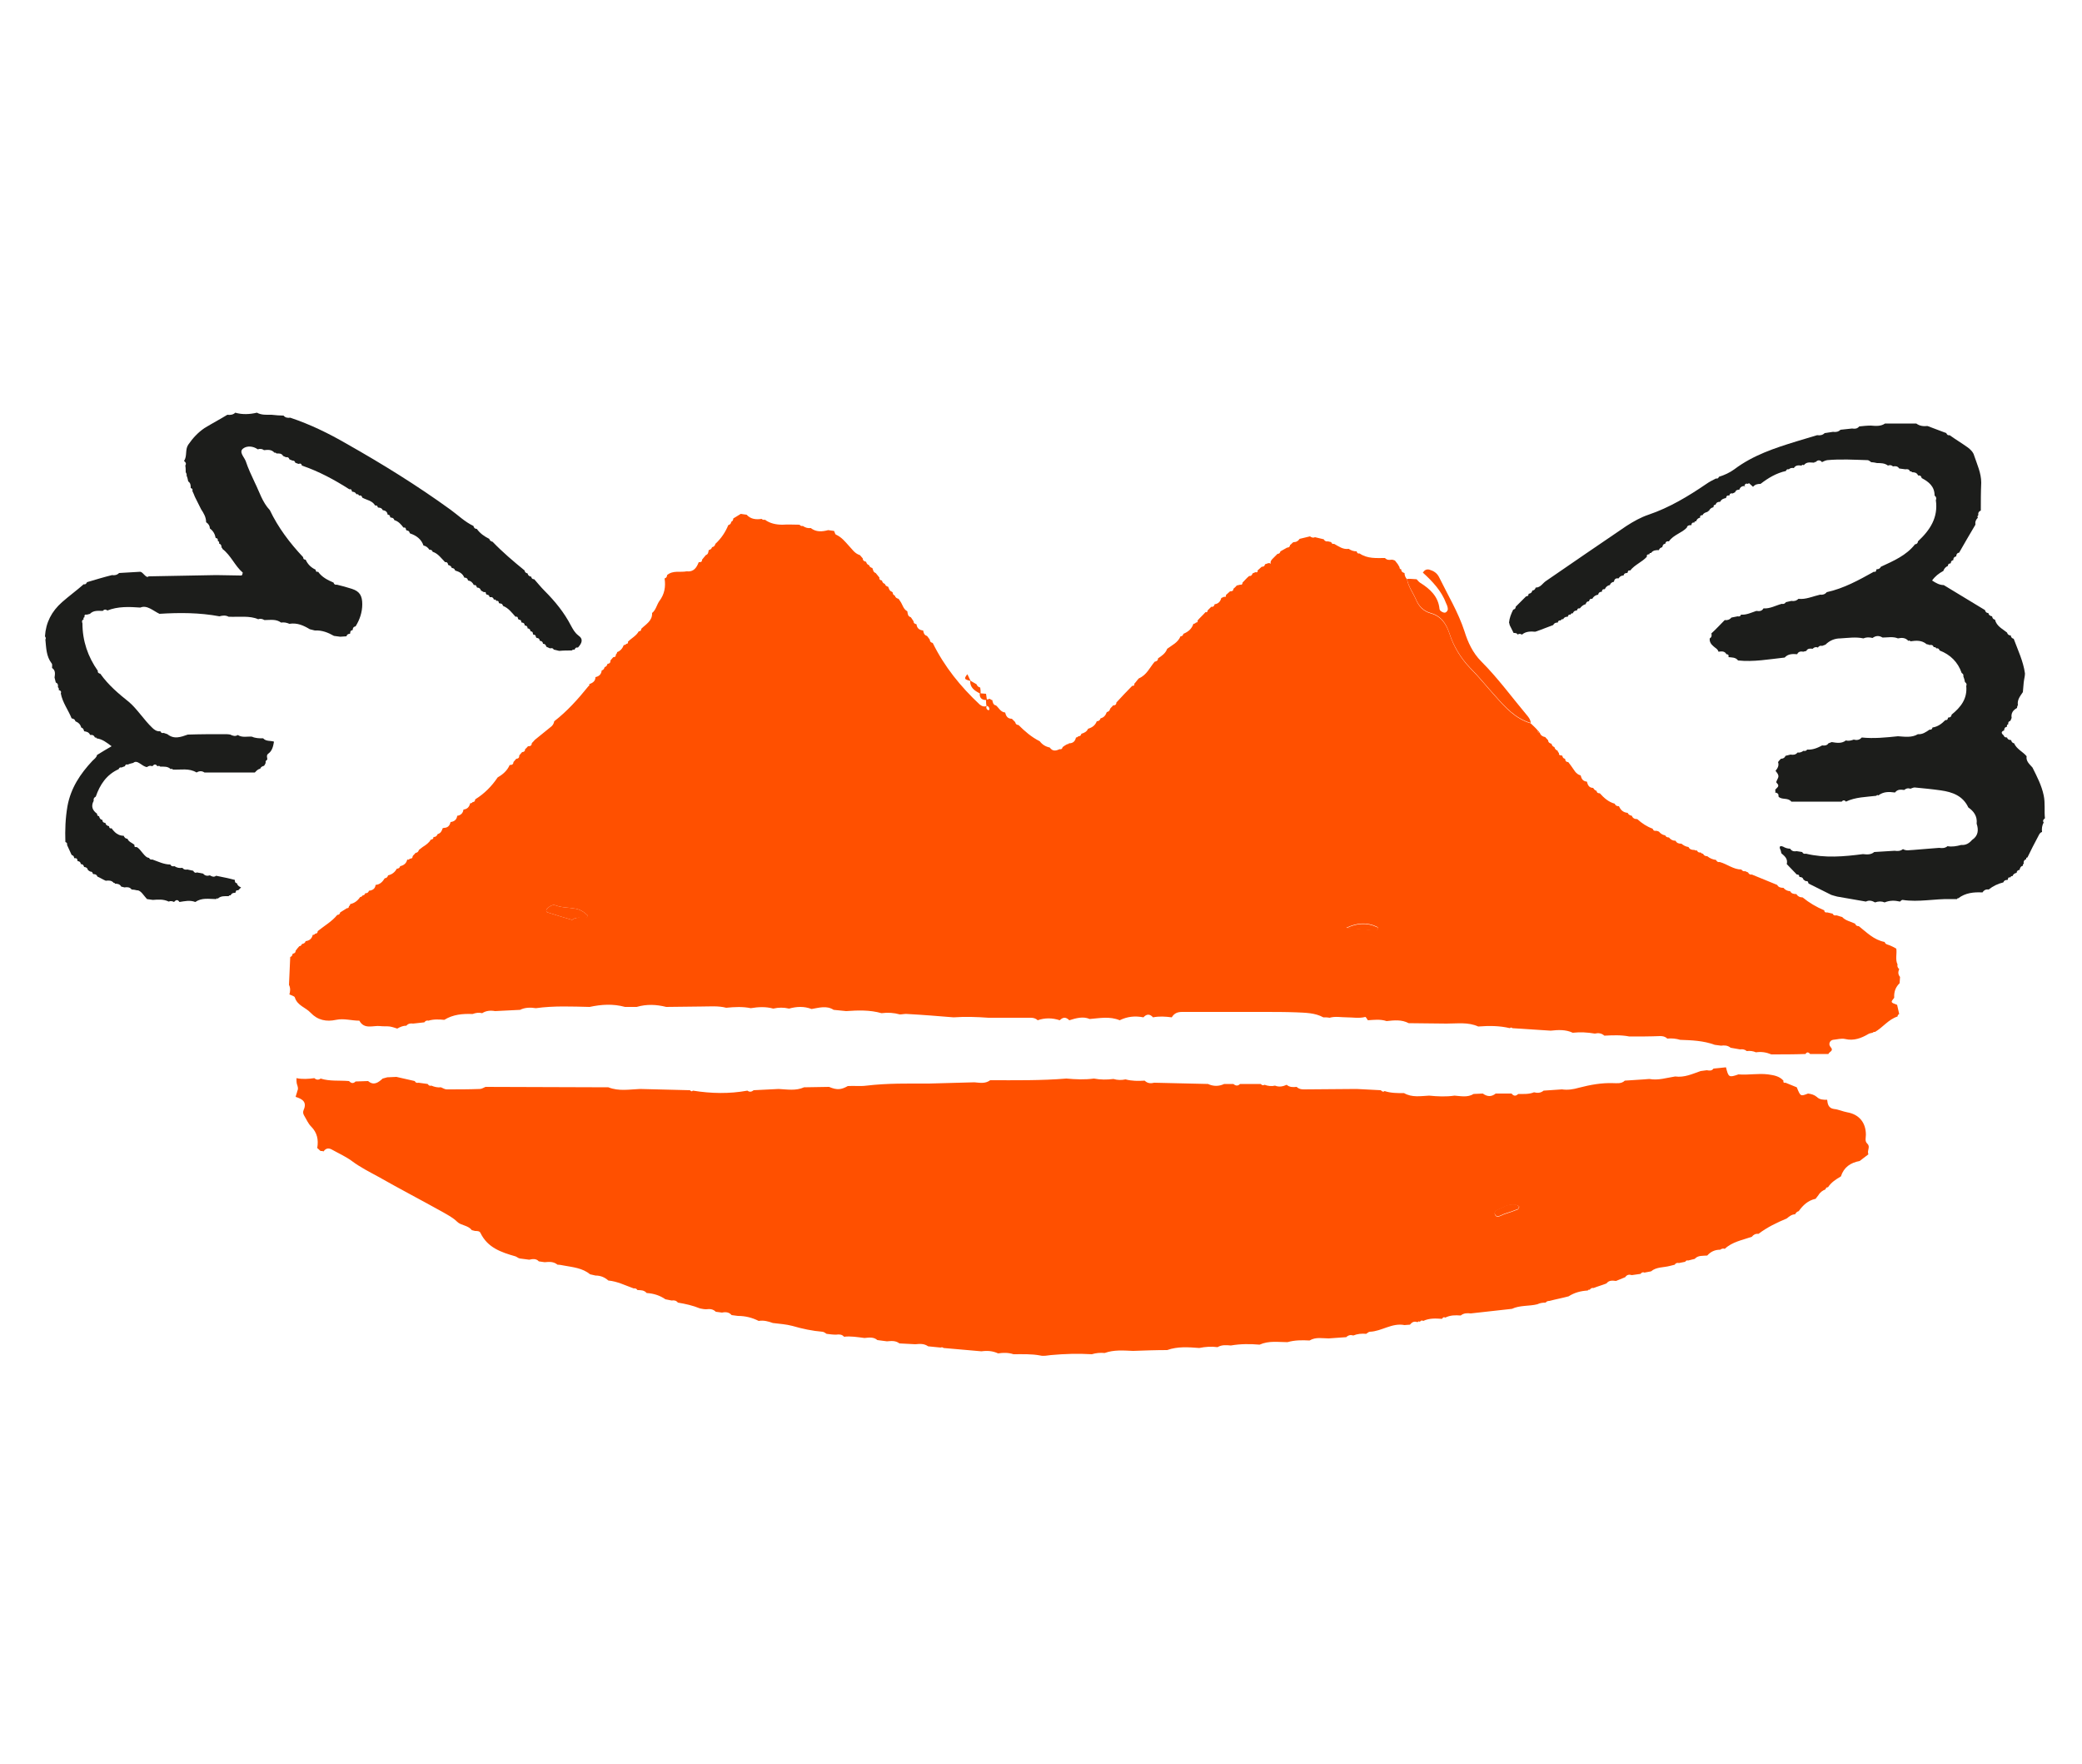
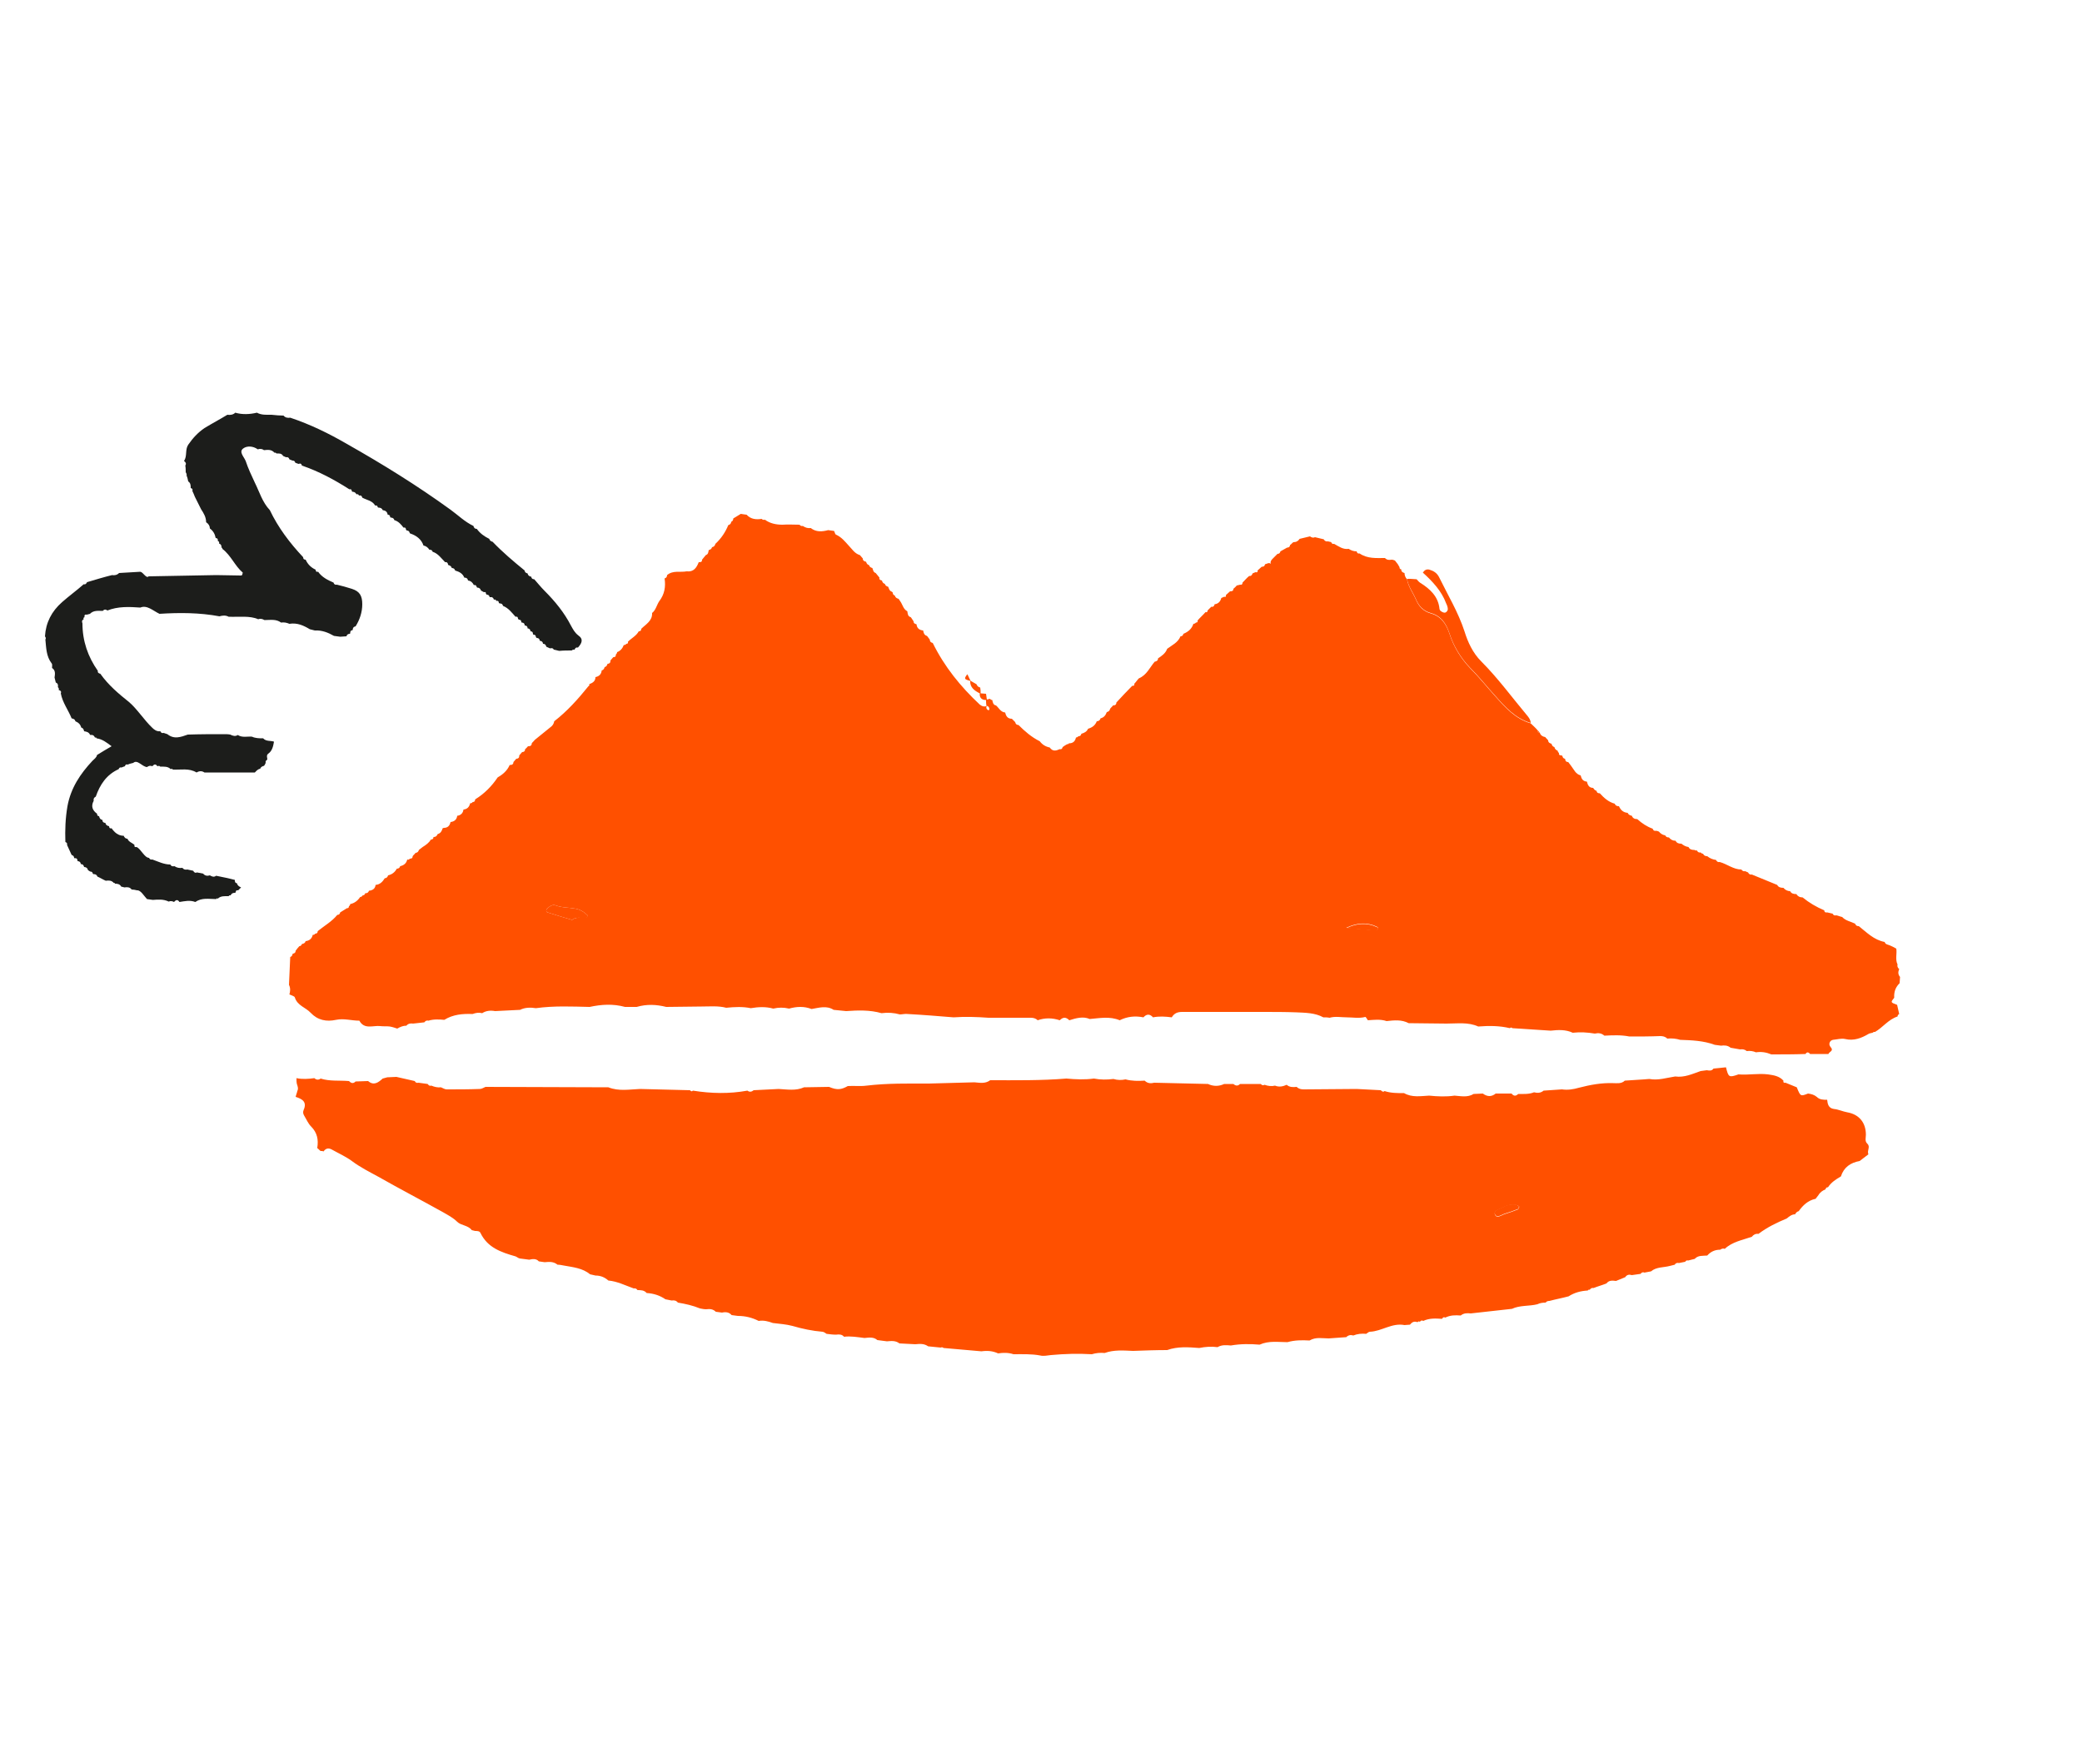
<svg xmlns="http://www.w3.org/2000/svg" version="1.1" id="图层_1" x="0px" y="0px" viewBox="0 0 500 423.5" style="enable-background:new 0 0 500 423.5;" xml:space="preserve">
  <style type="text/css">
	.st0{fill-rule:evenodd;clip-rule:evenodd;fill:#1C1D1B;}
	.st1{fill-rule:evenodd;clip-rule:evenodd;fill:#FF5000;}
</style>
-   <path class="st0" d="M408.9,123.7c-0.5,0-0.7,0.2-0.6,0.6c-0.5,0.1-0.8,0.4-1,0.9l-0.3,0l-0.1,0.3c-0.5-0.1-0.7,0.2-0.7,0.6l-0.1,0  c-0.5,0-0.9,0.1-1,0.6c-1.2,1.3-3.2,1.7-4.3,3.3c-0.5-0.1-0.8,0.1-0.9,0.6c-0.5,0-0.6,0.4-0.7,0.8c-0.4,0.1-0.7,0.3-0.8,0.7l0,0  c-0.7,0-1.4,0-1.9,0.7h-0.3l-0.1,0.3c-0.4,0-0.7,0.1-0.6,0.6c-1.2,1.3-2.9,1.9-4,3.3c-0.4-0.1-0.6,0.1-0.6,0.5l-0.2,0.1  c-0.5,0-0.7,0.2-0.8,0.6l0,0c-0.5,0-0.9,0.2-1.2,0.7c-0.6-0.1-1,0.1-1.1,0.8c-0.5,0.1-0.8,0.3-1,0.8c-0.6,0.1-1,0.5-1.2,1  c-0.5-0.1-0.7,0.2-0.7,0.6l0,0c-0.5,0-0.8,0.2-0.9,0.7c-0.6,0.1-1.1,0.4-1.4,1c-0.4-0.1-0.7,0.1-0.8,0.6l0,0c-0.5,0-0.7,0.3-0.8,0.7  c-0.6,0.1-1.1,0.6-1.4,1c-0.4-0.1-0.6,0.1-0.7,0.5l0,0c-0.5,0-0.8,0.2-1,0.7c-0.3-0.1-0.5,0.1-0.5,0.3c-0.4-0.1-0.6,0.1-0.7,0.5  l-0.1,0c-0.5,0-0.8,0.2-1,0.6c-0.3-0.1-0.5,0.1-0.6,0.3c-0.4-0.1-0.6,0.1-0.7,0.5l-0.1,0c-0.5,0-0.8,0.2-1,0.6  c-1.4,0.5-2.8,1.1-4.3,1.6c-1.1-0.1-2.3-0.1-3.2,0.7c-0.3-0.2-0.7-0.3-1,0c-0.2-0.4-0.6-0.4-1-0.4c-0.3-0.6-0.6-1.2-0.9-1.8  c-0.1-0.2-0.1-0.5-0.2-0.7c0.1-1.1,0.5-2.1,1-3.1c0.4-0.1,0.6-0.3,0.6-0.7c0.8-0.8,1.7-1.7,2.5-2.5c0.4,0,0.6-0.2,0.6-0.6  c0.5-0.1,0.8-0.3,0.9-0.8c0.4,0,0.7-0.3,0.8-0.7c1.2,0,1.7-1.1,2.5-1.6c6.4-4.4,12.8-8.8,19.3-13.2c1.7-1.1,3.5-2.1,5.3-2.7  c5-1.7,9.5-4.4,13.9-7.4c0.7-0.5,1.5-0.9,2.3-1.3c0.4,0.1,0.6-0.1,0.7-0.4c1.3-0.4,2.6-1,3.7-1.8c4.5-3.4,9.7-5.1,14.9-6.7  c1.7-0.5,3.3-1,5-1.5c0.7,0.1,1.3,0,1.8-0.5c0.7-0.1,1.4-0.2,2-0.3c0.7,0.1,1.3,0,1.8-0.5c0.9-0.1,1.8-0.2,2.8-0.3  c0.6,0.1,1.2,0.1,1.7-0.5c0.9-0.1,1.9-0.2,2.8-0.2c1.2,0.1,2.4,0.2,3.4-0.5c2.5,0,5,0,7.5,0c0.8,0.6,1.7,0.7,2.7,0.6  c1.5,0.6,3,1.1,4.5,1.7c0.2,0.4,0.4,0.6,0.8,0.5c1.4,1,2.9,1.9,4.3,2.9c0.7,0.5,1.4,1.2,1.6,2c0.7,2.1,1.7,4.2,1.7,6.5  c-0.1,2.2-0.1,4.5-0.1,6.7c-0.5,0.2-0.7,0.6-0.6,1.1c-0.2,0.2-0.3,0.4-0.1,0.6c-0.5,0.5-0.7,1-0.6,1.7c-1.3,2.2-2.6,4.4-3.9,6.7  c-0.5,0.1-0.7,0.4-0.7,0.9l0,0c-0.5,0.1-0.7,0.4-0.7,0.8l0,0.1c-0.4,0.1-0.6,0.3-0.6,0.7l-0.1,0.1c-0.4,0-0.6,0.2-0.6,0.6  c-0.5,0.2-0.9,0.6-1.1,1.2c-1.1,0.6-2,1.3-2.7,2.3c0.9,0.6,1.8,1.1,2.8,1.1c3.3,2,6.6,4,9.9,6c0.1,0.4,0.3,0.7,0.8,0.7  c0.1,0.5,0.4,0.7,0.9,0.8c0.1,0.4,0.2,0.7,0.7,0.8c0.4,1.6,1.8,2.2,2.9,3.1c0.1,0.4,0.4,0.7,0.9,0.7c0,0.4,0.3,0.7,0.7,0.8  c1,2.7,2.3,5.4,2.7,8.3c0,0.5-0.1,1-0.2,1.5c0,0.2-0.1,0.5-0.1,0.7c-0.1,0.8-0.1,1.5-0.2,2.3c-0.6,0.9-1.4,1.8-1.2,3.1  c-0.1,0.2-0.2,0.4-0.2,0.7c-0.9,0.5-1.5,1.2-1.3,2.4c-0.1,0.2-0.2,0.5-0.3,0.7c-0.4,0.1-0.6,0.4-0.5,0.8c-0.3,0.1-0.4,0.3-0.3,0.6  c-0.5,0.1-0.7,0.4-0.7,0.9l0,0c-0.8,0.3-0.7,0.7-0.1,1.2c0.1,0.4,0.4,0.5,0.8,0.5c0.1,0.4,0.4,0.6,0.9,0.6l0.1,0.1  c0.1,0.4,0.3,0.6,0.7,0.7c0.6,1.4,2.1,2,3,3.1c-0.2,1.2,0.7,1.9,1.4,2.7c1.1,2.2,2.2,4.3,2.7,6.7c0.4,1.9,0.1,3.7,0.3,5.5  c-0.4,0.3-0.6,0.6-0.3,1c-0.4,0.7-0.5,1.5-0.4,2.3c-0.5,0.1-0.7,0.6-0.9,1c-0.9,1.7-1.8,3.4-2.6,5.1l-0.3,0.1l0,0.3  c-0.5,0.2-0.7,0.6-0.6,1.1l-0.2,0.2l0,0.3c-0.5,0.1-0.7,0.5-0.8,1c-0.4,0-0.7,0.3-0.7,0.7c-0.5,0.1-0.8,0.3-1,0.8  c-0.3-0.1-0.4,0.1-0.5,0.3c-0.4-0.1-0.6,0.1-0.6,0.5l-0.1,0.1c-0.5,0-0.8,0.1-1,0.6c-1.3,0.3-2.5,0.9-3.5,1.7  c-0.6-0.1-1.1,0.1-1.5,0.7l-0.1,0c-2-0.1-4,0.1-5.7,1.4l-0.2,0l-0.1,0.2c-0.5,0-1,0-1.5,0c-3.9-0.1-7.7,0.8-11.6,0.2  c-0.2,0-0.4,0.2-0.6,0.4c-1.3-0.3-2.5-0.3-3.7,0.2c-0.7-0.3-1.5-0.3-2.3,0c-0.7-0.4-1.4-0.6-2.2-0.2c-2.3-0.4-4.6-0.8-6.9-1.2  c-0.5-0.1-1-0.3-1.4-0.4c-1.8-0.9-3.6-1.8-5.4-2.7l-0.1-0.1c-0.1-0.4-0.2-0.6-0.6-0.5c-0.2-0.1-0.4-0.2-0.6-0.4  c-0.1-0.4-0.4-0.6-0.9-0.6c0,0-0.1-0.1-0.1-0.1c0-0.4-0.2-0.5-0.6-0.5c-0.8-0.8-1.6-1.7-2.4-2.5c0.3-1.3-0.5-1.9-1.3-2.6  c-0.1-0.3-0.1-0.7-0.3-1c-0.3-0.8,0.2-0.8,0.7-0.6c0.5,0.3,1.1,0.5,1.7,0.5c0.4,0.6,0.9,0.7,1.6,0.6c0.4,0.1,0.9,0.1,1.3,0.2  c0.2,0.4,0.5,0.5,0.9,0.4c4.6,1.1,9.1,0.7,13.7,0.1c0.9,0.1,1.9,0.2,2.7-0.5c1.6-0.1,3.3-0.2,4.9-0.3c0.7,0.1,1.4,0.1,2-0.4  c0.8,0.5,1.7,0.2,2.5,0.2c2-0.2,4.1-0.3,6.2-0.5c0.7,0.1,1.4,0.1,2-0.4c1.1,0.2,2.2,0,3.3-0.3c1.1,0.1,1.9-0.4,2.6-1.2  c1.5-1,1.6-2.4,1.1-3.9c0.2-1.8-0.7-3-2-3.9l0,0c-1.3-2.8-3.8-3.7-6.6-4.1c-2.1-0.3-4.2-0.5-6.3-0.7c-0.3,0-0.7,0.2-1,0.3  c-0.6-0.2-1-0.1-1.5,0.3c-0.8-0.1-1.6-0.2-2.2,0.6l-0.1,0c-1.4-0.2-2.7-0.2-3.9,0.7l-0.3-0.1l-0.2,0.2c-2.5,0.3-5,0.3-7.3,1.4  c-0.3-0.4-0.7-0.4-1,0c-4,0-8,0-12.1,0l0,0c-0.8-1-2.1-0.4-3-1.1l-0.1-0.2c0.1-0.6-0.3-0.8-0.8-0.9c0.1-0.2,0.1-0.4,0-0.6  c0.2-0.3,0.5-0.5,0.7-0.8c0.3-0.6-0.6-0.9-0.4-1.2c0.2-0.6,0.7-1.1,0.4-1.7c-0.1-0.3-0.4-0.6-0.6-0.9c0.5-0.6,0.9-1.3,0.6-2.1  c0.2-0.3,0.5-0.6,0.7-0.8l0,0c0.5,0,0.9-0.2,1.1-0.7c0.4-0.1,0.8-0.2,1.2-0.3c0.6,0.1,1.2,0.1,1.7-0.5c0.5,0.1,1-0.1,1.4-0.4  c0.4,0.1,0.7,0,0.9-0.3c1.3,0.1,2.5-0.4,3.6-1c0.6,0.1,1.2,0,1.5-0.5c0.3-0.1,0.5-0.2,0.8-0.3c1.2,0.2,2.4,0.4,3.4-0.4  c0.7,0.2,1.3,0,1.9-0.2c0.7,0.2,1.4,0.1,1.9-0.5c2.9,0.3,5.8,0,8.7-0.3c1.6,0.1,3.3,0.4,4.8-0.5c1.1,0.1,1.9-0.5,2.8-1.1  c0.4,0.1,0.6-0.1,0.7-0.5c1.3-0.2,2.2-0.9,3.1-1.8c0.4,0.1,0.6-0.2,0.6-0.5l0.1-0.1c0.5,0,0.7-0.2,0.8-0.7c2.2-1.8,3.8-3.8,3.5-6.9  c0.2-0.4,0-0.7-0.3-0.9c-0.1-0.5-0.2-0.9-0.4-1.4c0.1-0.4-0.1-0.6-0.4-0.8c-0.9-2.6-2.7-4.4-5.3-5.4c-0.1-0.4-0.4-0.6-0.8-0.5  c-0.1-0.3-0.3-0.3-0.6-0.3c-0.2-0.5-0.5-0.6-1-0.5c-0.2-0.1-0.5-0.2-0.7-0.2c-1.2-1-2.5-0.9-3.9-0.7l-0.2-0.2l-0.3,0.1  c-0.7-0.8-1.6-0.8-2.5-0.6c-1.2-0.5-2.5-0.2-3.7-0.2c-0.8-0.5-1.6-0.5-2.4,0.1c-0.8-0.2-1.5-0.2-2.2,0.1c-1.8-0.4-3.7-0.1-5.5,0  c-1.4,0-2.6,0.5-3.6,1.5c-0.3,0.1-0.5,0.2-0.8,0.3c-0.4-0.1-0.8,0-1,0.4c-0.5-0.2-0.9-0.1-1.3,0.3c-0.6-0.1-1.2-0.1-1.5,0.5  c-0.2,0.1-0.5,0.1-0.7,0.2c-0.6-0.1-1.2-0.1-1.5,0.6h0c-1.1-0.1-2.2-0.1-3,0.8v0c-3.7,0.4-7.5,1.1-11.2,0.7l0,0  c-0.6-0.8-1.5-0.7-2.3-0.8c0.1-0.4,0-0.7-0.5-0.7c-0.4-0.8-1.2-0.7-1.9-0.6c-0.2-0.7-0.8-0.9-1.2-1.3c-0.6-0.5-1-1.1-0.9-1.9  c0.5-0.3,0.5-0.7,0.4-1.2c1.1-1,2.1-2.1,3.2-3.2c0.6,0.1,1.2-0.1,1.6-0.6c0.5-0.1,1-0.2,1.5-0.3c0.4,0.1,0.7,0,0.8-0.4  c1.3,0.1,2.5-0.5,3.7-0.9c0.7,0.1,1.3,0.1,1.7-0.6c1.6,0.1,2.9-0.7,4.4-1.1c0.4,0.1,0.7,0,1-0.4c0.4-0.1,0.9-0.2,1.3-0.3  c0.6,0.1,1.2,0,1.7-0.5c1.8,0.2,3.4-0.6,5.2-1c0.6,0.1,1.2-0.1,1.6-0.6c4.1-0.9,7.7-2.9,11.3-4.9c0.4,0.1,0.6-0.1,0.6-0.5l0.1-0.1  c0.5,0,0.8-0.2,1-0.6c3-1.4,6.1-2.7,8.2-5.4c0.4,0,0.7-0.3,0.7-0.7c2.9-2.7,4.9-5.7,4.3-9.9c0.2-0.4,0.1-0.8-0.3-1.1  c0-2.2-1.4-3.3-3.1-4.2c-0.1-0.4-0.3-0.7-0.8-0.6l-0.1-0.1c-0.3-0.6-0.8-0.7-1.4-0.7l-0.2-0.2l-0.3,0c-0.2-0.5-0.6-0.6-1.1-0.5  c-0.5-0.1-1-0.1-1.5-0.2c-0.4-0.6-0.9-0.6-1.5-0.5c-0.3-0.3-0.7-0.4-1.2-0.2c-0.8-0.6-1.7-0.6-2.6-0.6c-0.5-0.1-0.9-0.2-1.4-0.2  c-0.3-0.2-0.6-0.5-0.9-0.5c-3.2-0.1-6.5-0.3-9.7,0c-0.5,0.1-0.9,0.3-1.3,0.5l0.1,0c-0.5-0.6-1.1-0.6-1.6,0l-0.2-0.1l-0.1,0.2  c-0.9,0-1.8-0.3-2.5,0.6l-0.3-0.1l-0.3,0.2c-0.7-0.1-1.4-0.1-1.8,0.6c-0.5-0.1-0.9,0-1.2,0.3c-0.4-0.1-0.6,0.1-0.7,0.4  c-2.3,0.5-4.3,1.7-6.1,3.1c-0.7,0-1.3,0.1-1.8,0.7L420,116l-0.2,0.2c-0.6-0.2-0.8,0.1-0.9,0.6l0.2,0.1l-0.1-0.2  c-0.7,0-1.1,0.3-1.3,0.9l-0.1,0c-0.5,0-0.8,0.2-0.9,0.6c-0.2,0.1-0.4,0.2-0.6,0.3c-0.4-0.1-0.7,0-0.8,0.5c-0.5-0.1-0.7,0.1-0.8,0.6  c-0.6,0.1-1.1,0.3-1.4,0.9l0,0c-0.5,0-0.9,0.1-1.1,0.7c-0.4,0-0.5,0.2-0.5,0.6c-0.5,0.1-0.9,0.4-1.1,0.9l-0.2,0l-0.1,0.2  C409.5,123.1,409.1,123.2,408.9,123.7z" />
  <path class="st0" d="M54.9,148.1c-0.7-0.4-1.5-0.3-2.2-0.1c-4.8-0.9-9.6-0.9-14.4-0.6c-1.5-0.7-3-2.2-4.6-1.5  c-2.7-0.2-5.4-0.3-7.9,0.7c-0.4-0.3-0.8-0.3-1.1,0.1c-1.1,0-2.2-0.2-3.1,0.7c-0.2,0.1-0.5,0.1-0.7,0.2c-0.5-0.1-0.7,0.1-0.6,0.6  c-0.3,0.1-0.3,0.3-0.2,0.5c-0.4,0.2-0.5,0.5-0.3,1c0,4.2,1.3,8,3.7,11.4c-0.1,0.4,0.2,0.6,0.6,0.7c1.9,2.7,4.4,4.8,6.9,6.8  c1.8,1.5,3.7,4.4,5.5,6.1c0.5,0.5,1.1,1,2,0.9c0.2,0.4,0.4,0.5,0.8,0.4c0.3,0.1,0.6,0.2,0.9,0.3c1.6,1.3,3.2,0.7,4.9,0.1  c2.9-0.1,5.8-0.1,8.7-0.1c0.5,0,1,0,1.5,0.1c0.6,0.3,1.2,0.5,1.8,0.1c1.1,0.7,2.3,0.3,3.4,0.4c0.9,0.4,1.8,0.4,2.7,0.4  c0.7,0.8,1.8,0.5,2.6,0.8c-0.2,1.1-0.4,2.2-1.4,2.9c-0.5,0.4-0.2,0.9-0.2,1.4c-0.3,0.2-0.5,0.4-0.4,0.8c-0.1,0.2-0.2,0.5-0.4,0.7  c-0.4,0.1-0.8,0.3-0.9,0.7c-0.6,0.1-0.9,0.5-1.3,0.9c-4,0-8.1,0-12.1,0c-0.6-0.4-1.2-0.4-1.9,0c-1.8-1.1-3.8-0.6-5.7-0.7l-0.2-0.2  l-0.3,0.1c-0.7-0.7-1.6-0.6-2.5-0.6l-0.3-0.2l-0.4,0.1c-0.4-0.6-0.8-0.5-1.2,0c-0.5-0.2-0.9-0.1-1.3,0.2c-1.2-0.1-2.3-1.9-3.3-1  c-0.4,0.1-0.9,0.2-1.3,0.4c-0.4-0.1-0.6,0-0.7,0.4c-0.3,0.1-0.6,0.2-0.8,0.3c-0.4-0.1-0.6,0.1-0.7,0.4c-2.9,1.3-4.5,3.7-5.5,6.6  c-0.4,0.2-0.6,0.5-0.5,1c-0.7,1.3-0.3,2.3,0.8,3.1c0,0.4,0.2,0.6,0.5,0.6c0.1,0.5,0.3,0.8,0.8,0.9c0,0.5,0.3,0.7,0.7,0.7  c0.1,0.5,0.4,0.7,0.9,0.8c0,0.4,0.2,0.6,0.6,0.5c0.7,1,1.6,1.8,2.9,1.8c0.2,0.4,0.4,0.7,0.9,0.7c0.3,0.8,1.2,1,1.7,1.5  c-0.1,0.4,0.1,0.6,0.5,0.5c1,0.4,1.9,2.6,3,2.6c0.1,0.3,0.4,0.5,0.8,0.4c1.4,0.5,2.8,1.2,4.3,1.2c0.2,0.4,0.5,0.5,1,0.4  c0.6,0.4,1.2,0.5,1.9,0.4c0.3,0.4,0.7,0.5,1.2,0.4c0.5,0.1,0.9,0.2,1.4,0.3c0.2,0.4,0.5,0.6,0.9,0.4c0.5,0.1,1,0.2,1.5,0.3  c0.4,0.5,1,0.6,1.6,0.4c0.5,0.3,1,0.5,1.5,0.1c1.5,0.3,3,0.6,4.5,1c0,0.4,0,0.7,0.5,0.8c0.1,0.5,0.5,0.8,1,1  c-0.2,0.2-0.5,0.5-0.7,0.7c-0.4-0.1-0.6,0.1-0.6,0.5l-0.2,0.1c-0.4,0-0.8,0.1-1,0.6l-0.3,0l-0.2,0.2c-0.9,0-1.9-0.1-2.6,0.6  l-0.2-0.1l-0.2,0.2c-1.7,0-3.4-0.4-5,0.7c-1.3-0.5-2.5-0.2-3.8,0c-0.4-0.6-0.8-0.6-1.3,0c-0.4-0.2-0.8-0.3-1.3-0.1  c-1.2-0.6-2.5-0.5-3.8-0.4c-0.5-0.1-0.9-0.1-1.4-0.2c-0.7-0.7-1.5-2.2-2.4-2.1c-0.4-0.1-0.9-0.2-1.3-0.2c-0.4-0.6-1.1-0.6-1.7-0.5  c-0.3-0.1-0.5-0.1-0.8-0.2c-0.3-0.6-0.9-0.7-1.5-0.7l-0.1-0.2l-0.2,0c-0.5-0.6-1.2-0.6-1.9-0.5c-0.7-0.3-1.3-0.7-2-1  c-0.2-0.5-0.5-0.6-1-0.6l-0.1-0.1c-0.1-0.4-0.3-0.5-0.6-0.5c-0.2-0.1-0.4-0.2-0.6-0.4c-0.1-0.5-0.5-0.7-0.9-0.7l0,0  c-0.1-0.4-0.3-0.7-0.8-0.7l0,0c0-0.4-0.3-0.7-0.7-0.7l-0.1-0.1c0-0.5-0.3-0.7-0.7-0.6l-0.1-0.1c0-0.4-0.3-0.6-0.6-0.7  c-0.4-0.8-0.7-1.6-1.1-2.4c0.1-0.4-0.1-0.6-0.4-0.7c-0.1-2.9,0-5.7,0.5-8.6c0.8-4.4,3.1-7.8,6-10.9c0.4-0.4,1-0.8,1.1-1.4  c1.1-0.7,2.3-1.4,3.5-2.1c-1.2-0.9-2.2-1.7-3.6-1.9l-0.1-0.2l-0.3,0c-0.2-0.5-0.6-0.7-1.1-0.6l-0.1-0.1c-0.3-0.6-0.8-0.7-1.4-0.8  l0,0c-0.1-0.5-0.3-0.8-0.7-0.9c-0.2-0.8-0.7-1.2-1.4-1.5c-0.1-0.5-0.5-0.6-0.9-0.7c-0.8-2-2.2-3.8-2.6-6c0.2-0.5-0.1-0.7-0.5-0.8  c0.1-0.3,0-0.5-0.2-0.7c0.1-0.5,0-0.9-0.5-1.1c-0.1-0.4-0.2-0.8-0.3-1.2c0.1-0.8,0.3-1.7-0.6-2.3c0-0.4,0.1-0.9-0.1-1.1  c-1.3-1.7-1.3-3.7-1.5-5.7c0-0.1,0.1-0.2,0.1-0.3c0-0.2-0.1-0.3-0.2-0.5c0.2-3.3,1.6-6,4.1-8.2c1.7-1.5,3.5-2.8,5.2-4.3  c0.4,0.1,0.6-0.1,0.8-0.5c2-0.6,4-1.2,6-1.7c0.6,0.1,1.2,0,1.7-0.5c1.7-0.1,3.4-0.2,5.1-0.3c0.7,0.1,1.4,1.7,2,1.1  c5.4-0.1,10.8-0.2,16.2-0.3c2,0,4,0.1,5.9,0.1c0.1,0,0.3,0,0.3-0.1c0.1-0.1,0.1-0.2,0.2-0.6c-1.9-1.6-2.8-4.1-4.9-5.7l0-0.2  l-0.2-0.1c0-0.5-0.1-0.8-0.6-1c0.1-0.3,0-0.5-0.3-0.6c0.1-0.4-0.1-0.7-0.5-0.7c-0.2-1-0.6-1.7-1.4-2.3c0-0.6-0.3-1.1-0.9-1.5  c0-1.2-0.6-2.2-1.2-3.1c-0.5-1-1-2-1.5-3c-0.2-0.5-0.4-1-0.6-1.4c0.1-0.4,0-0.6-0.4-0.7l0,0c0-0.6,0-1.2-0.6-1.6  c-0.1-0.5-0.2-1-0.4-1.4c0-0.1,0.1-0.2,0-0.3c0-0.2-0.1-0.3-0.2-0.5c0-0.5,0-1.1-0.1-1.6c0.3-0.5,0.1-0.8-0.3-1.1  c0.8-1.2,0.2-2.7,1-3.9c1.1-1.6,2.3-2.9,3.9-4c1.8-1.1,3.7-2.1,5.5-3.2c0.7,0.1,1.4,0,1.9-0.5c1.7,0.5,3.5,0.4,5.2,0  c1.1,0.6,2.3,0.5,3.5,0.5c1,0.1,2,0.2,2.9,0.2c0.4,0.5,1,0.6,1.6,0.5c4.8,1.6,9.3,3.8,13.6,6.3c8.5,4.8,16.9,10,24.9,15.8  c1.8,1.3,3.4,2.9,5.5,3.9c0.1,0.4,0.3,0.7,0.8,0.7c0.8,1.1,1.8,1.8,3,2.4c0.1,0.4,0.4,0.6,0.8,0.7c2.4,2.5,5,4.7,7.7,6.9  c0,0.4,0.3,0.6,0.7,0.7c0.1,0.5,0.4,0.7,0.9,0.8c0,0.4,0.3,0.6,0.7,0.6c0.8,0.9,1.6,1.9,2.5,2.8c2.5,2.5,4.7,5.2,6.3,8.3  c0.5,0.9,0.9,1.7,1.8,2.4c1.3,0.9,0.8,1.9-0.1,2.9c-0.4-0.1-0.7,0.1-0.8,0.5l-0.4,0l-0.3,0.2c-1,0-2,0-3,0.1  c-0.4-0.1-0.9-0.2-1.3-0.3c-0.2-0.4-0.5-0.4-0.9-0.3c-0.3-0.1-0.6-0.3-0.9-0.4c-0.1-0.4-0.3-0.7-0.8-0.7l0,0c0-0.4-0.3-0.7-0.7-0.7  l-0.1-0.1c0-0.4-0.3-0.6-0.7-0.6l-0.2-0.2c0-0.4-0.2-0.6-0.6-0.6l-0.1-0.1c0-0.5-0.2-0.7-0.6-0.7l0,0c0-0.4-0.3-0.7-0.7-0.7l0,0  c0-0.5-0.3-0.7-0.7-0.7l0,0c0-0.5-0.3-0.7-0.7-0.7l-0.1-0.1c0-0.4-0.2-0.6-0.6-0.6l-0.2-0.2c0-0.4-0.2-0.6-0.6-0.5  c-0.9-1-1.7-2.1-3-2.6c-0.1-0.4-0.3-0.6-0.8-0.6l-0.2-0.1c0-0.4-0.2-0.6-0.6-0.5c-0.1-0.3-0.3-0.4-0.6-0.3c-0.1-0.5-0.5-0.7-0.9-0.6  l-0.1,0c-0.1-0.4-0.3-0.6-0.7-0.6l-0.2-0.2c0-0.4-0.1-0.5-0.5-0.4c-0.2-0.1-0.5-0.3-0.7-0.4c-0.1-0.4-0.4-0.7-0.9-0.7l-0.1-0.1  c-0.1-0.4-0.3-0.6-0.7-0.5c-0.3-0.6-0.7-1-1.4-1.1c-0.1-0.5-0.4-0.7-0.9-0.7l0,0c-0.4-1-1.2-1.4-2.2-1.7c-0.1-0.4-0.4-0.6-0.8-0.6  c-0.1-0.4-0.4-0.6-0.8-0.7l-0.1-0.1c0-0.4-0.3-0.7-0.7-0.6c-0.9-0.9-1.7-2.1-3-2.5c-0.1-0.4-0.4-0.5-0.8-0.5c-0.3-0.5-0.8-0.9-1.4-1  c-0.5-1.5-1.7-2.4-3.2-2.9l-0.1-0.1c-0.1-0.4-0.3-0.6-0.7-0.6l-0.2-0.2c0-0.4-0.2-0.6-0.6-0.5c-0.6-0.8-1.2-1.5-2.2-1.8  c-0.1-0.4-0.4-0.6-0.8-0.6l-0.2-0.1c0-0.4-0.2-0.6-0.6-0.6c-0.1-0.7-0.5-1-1.2-1.1c-0.2-0.5-0.6-0.6-1-0.6c0,0-0.2-0.1-0.2-0.1  c0-0.3-0.2-0.5-0.6-0.4c-0.7-1.2-2-1.3-3.1-1.9c-0.1-0.4-0.3-0.6-0.8-0.5c-0.1-0.3-0.3-0.4-0.6-0.3c-0.2-0.4-0.5-0.6-0.9-0.6  l-0.2-0.1c0-0.4-0.2-0.6-0.6-0.5c-3.6-2.3-7.3-4.3-11.4-5.7c-0.1-0.4-0.3-0.6-0.8-0.4c-0.3-0.1-0.6-0.2-0.8-0.3  c-0.1-0.4-0.3-0.5-0.7-0.5c-0.2-0.1-0.5-0.2-0.7-0.3c-0.1-0.4-0.4-0.6-0.8-0.5c-0.2-0.1-0.5-0.2-0.7-0.3c-0.4-0.7-1-0.6-1.6-0.6  l-0.2-0.2l-0.3,0c-0.7-0.8-1.6-0.7-2.5-0.6c-0.4-0.3-0.9-0.4-1.5-0.2c-1.1-0.8-2.6-0.9-3.5-0.2c-1.1,0.8,0.2,2,0.6,3  c0.6,1.8,1.4,3.5,2.2,5.2c1.1,2.2,1.8,4.7,3.6,6.6c2,4.2,4.8,7.9,8,11.3c0,0.4,0.2,0.6,0.6,0.6c0.5,1.1,1.3,1.9,2.4,2.4  c0,0.4,0.2,0.6,0.6,0.5c0.9,1.3,2.3,2,3.7,2.6c0.1,0.4,0.4,0.6,0.8,0.5c1.2,0.3,2.4,0.6,3.6,1c1.9,0.6,2.5,1.7,2.5,3.7  c0,1.9-0.6,3.7-1.6,5.3c-0.5,0.1-0.7,0.4-0.7,0.9h0c-0.5,0.1-0.6,0.3-0.6,0.8l-0.1,0.1c-0.4,0-0.7,0.2-0.8,0.6l0,0  c-0.5,0-1,0.1-1.5,0.1c-0.5-0.1-1-0.1-1.5-0.2c-1.4-0.8-2.9-1.4-4.6-1.3c-0.4-0.1-0.8-0.2-1.2-0.3c-1.5-0.9-3-1.6-4.9-1.3  c-0.7-0.3-1.3-0.4-2-0.3c-1.2-0.9-2.6-0.6-4-0.6c-0.5-0.3-1-0.4-1.5-0.2C60,147.8,57.4,148.2,54.9,148.1z" />
  <path class="st1" d="M367.6,173.6c-3.7-1.1-6.1-3.8-8.5-6.5c-2-2.2-3.9-4.6-6-6.7c-2.3-2.4-4-5.2-5-8.3c-0.8-2.4-2-4.2-4.5-4.9  c-1.8-0.5-2.9-1.7-3.6-3.4c-0.7-1.6-1.8-3-2.1-4.8c0.3,0,0.5,0,0.8,0c0.5,0,1,0.1,1.5,0.1c0.3,0.3,0.5,0.6,0.8,0.8  c2.4,1.5,4.4,3.3,4.7,6.3c0,0.2,0.2,0.5,0.4,0.6c0.3,0.2,0.7,0.4,1,0.3c0.3-0.1,0.6-0.5,0.6-0.8c0-0.5-0.2-1-0.4-1.4  c-1.1-3-3.3-5.3-5.6-7.4c0.4-0.6,0.9-0.9,1.6-0.7c1,0.3,1.8,0.8,2.3,1.8c2.1,4.3,4.6,8.4,6.1,13c0.8,2.6,2,5.2,4,7.2  c4.1,4.1,7.5,8.8,11.2,13.2C367.2,172.4,367.6,172.9,367.6,173.6z" />
  <path class="st1" d="M369.8,176c-0.4,0-0.6-0.3-0.6-0.7C369.4,175.5,369.6,175.7,369.8,176z" />
  <path class="st1" d="M137.4,220.9c-2.1-0.6-4-1.2-5.9-1.8c-0.4-0.1-0.4-0.6-0.1-0.9c0.5-0.5,1.3-1.1,2-0.8c1.6,0.6,3.2,0.5,4.8,0.8  c1.1,0.2,2.1,0.8,2.9,1.6c0.1,0.1-0.1,0.6-0.2,0.6C139.7,220.6,138.4,220,137.4,220.9z" />
  <path class="st1" d="M323.3,222.9c2.5-1.2,4.9-1.4,7.3-0.3c0.3,0.1,0.5,0.3,0.3,0.5c-0.1,0.2-0.4,0.4-0.5,0.4  C328.1,223.3,325.7,223.1,323.3,222.9z" />
  <g>
    <path class="st1" d="M111.1,193.7C111.1,193.7,111.1,193.7,111.1,193.7C111.1,193.7,111.1,193.7,111.1,193.7L111.1,193.7z" />
    <path class="st1" d="M145.2,159.5C145.2,159.5,145.2,159.5,145.2,159.5C145.2,159.5,145.2,159.5,145.2,159.5L145.2,159.5z" />
    <path class="st1" d="M143,161.8C143,161.8,143,161.8,143,161.8C143,161.8,143,161.8,143,161.8L143,161.8z" />
    <path class="st1" d="M144.4,160.3C144.4,160.3,144.4,160.3,144.4,160.3C144.5,160.2,144.5,160.2,144.4,160.3L144.4,160.3z" />
    <path class="st1" d="M109.6,195.2C109.6,195.2,109.6,195.2,109.6,195.2C109.6,195.2,109.6,195.2,109.6,195.2L109.6,195.2z" />
    <path class="st1" d="M174.8,125.4C174.8,125.4,174.8,125.4,174.8,125.4C174.8,125.4,174.8,125.4,174.8,125.4L174.8,125.4z" />
    <path class="st1" d="M175.5,124.6C175.5,124.6,175.5,124.6,175.5,124.6C175.5,124.6,175.5,124.6,175.5,124.6L175.5,124.6z" />
    <path class="st1" d="M89.9,211.9C89.9,211.9,89.9,211.9,89.9,211.9C89.9,211.9,89.9,211.9,89.9,211.9L89.9,211.9z" />
    <path class="st1" d="M212.6,139.8C212.6,139.8,212.6,139.8,212.6,139.8C212.6,139.8,212.6,139.8,212.6,139.8L212.6,139.8z" />
    <path class="st1" d="M88.3,213.4C88.3,213.4,88.3,213.4,88.3,213.4C88.3,213.4,88.3,213.4,88.3,213.4L88.3,213.4z" />
    <path class="st1" d="M69.4,229.3C69.4,229.3,69.4,229.3,69.4,229.3C69.4,229.3,69.4,229.3,69.4,229.3L69.4,229.3z" />
    <path class="st1" d="M92.9,209.7C92.9,209.6,92.9,209.6,92.9,209.7C92.9,209.6,92.9,209.6,92.9,209.7L92.9,209.7z" />
    <path class="st1" d="M92.1,210.3C92.1,210.3,92.1,210.3,92.1,210.3C92.1,210.3,92.1,210.3,92.1,210.3L92.1,210.3z" />
    <path class="st1" d="M100.4,203.5C100.4,203.5,100.5,203.5,100.4,203.5C100.5,203.5,100.5,203.5,100.4,203.5L100.4,203.5z" />
    <path class="st1" d="M108,196.7C108,196.7,108,196.7,108,196.7C108,196.7,108,196.7,108,196.7C108,196.7,108,196.7,108,196.7z" />
    <path class="st1" d="M213.4,140.5C213.4,140.5,213.4,140.5,213.4,140.5C213.4,140.5,213.4,140.5,213.4,140.5L213.4,140.5z" />
    <path class="st1" d="M372.7,178.4C372.7,178.5,372.7,178.5,372.7,178.4C372.7,178.5,372.7,178.5,372.7,178.4   C372.7,178.5,372.7,178.5,372.7,178.4z" />
    <path class="st1" d="M399.9,200.6C399.9,200.6,399.9,200.6,399.9,200.6C399.9,200.6,400,200.6,399.9,200.6   C400,200.6,399.9,200.6,399.9,200.6z" />
    <path class="st1" d="M221.7,151.1C221.7,151.2,221.7,151.2,221.7,151.1C221.7,151.2,221.7,151.2,221.7,151.1L221.7,151.1z" />
    <polygon class="st1" points="381.1,187.5 381.1,187.6 381.1,187.6  " />
    <polygon class="st1" points="438,218.6 438,218.6 438,218.7  " />
    <path class="st1" d="M456.2,236.1c0-0.5,0.1-1,0.1-1.5c-0.5-0.6-0.5-1.2-0.2-1.9c-0.4-0.3-0.5-0.7-0.4-1.1   c-0.6-1.2-0.1-2.6-0.3-3.8c-0.5-0.3-1.1-0.6-1.6-0.8c-0.5-0.2-1-0.2-1.2-0.8c-2.6-0.5-4.3-2.3-6.2-3.8c-0.4,0-0.7-0.1-0.9-0.6   c-1-0.5-2.3-0.7-3.1-1.6c-0.5-0.1-0.9-0.3-1.4-0.4c-0.4,0.1-0.7,0-0.9-0.4c-0.4-0.1-0.9-0.2-1.3-0.3c-0.4,0.1-0.7-0.1-0.7-0.5   c-1.9-0.8-3.6-1.8-5.2-3.1c-0.7,0-1.2-0.3-1.5-0.8c-0.6,0-1.2-0.1-1.5-0.7c-0.6,0-1.2-0.3-1.6-0.8c-0.6,0-1.2-0.1-1.5-0.7   c-2-0.8-4.1-1.7-6.1-2.5c-0.4,0.1-0.7-0.1-0.9-0.5c-0.2-0.1-0.5-0.2-0.7-0.3c-0.4,0.1-0.7-0.1-0.9-0.4c-1.9,0-3.4-1.3-5.2-1.8   c-0.4,0.1-0.7-0.1-0.9-0.5c-0.8-0.1-1.5-0.4-2.1-0.9c-0.4,0-0.8-0.1-1-0.6c-0.3,0-0.4-0.1-0.6-0.3c-0.4,0.1-0.7-0.1-0.9-0.5   c-0.2,0.1-0.4,0-0.6-0.1c-0.6,0-1.1-0.1-1.4-0.7c-0.7-0.1-1.2-0.4-1.7-0.8c-0.6,0-1.1-0.1-1.4-0.7c-0.7,0-1.2-0.3-1.6-0.8   c-0.4,0-0.7-0.1-0.9-0.5c-0.6-0.1-1.1-0.4-1.5-0.9c-0.2-0.1-0.5-0.2-0.7-0.2c-0.4,0.1-0.7-0.1-0.8-0.5c-1.4-0.5-2.6-1.3-3.7-2.3   c-0.6,0-1.1-0.2-1.3-0.8c-0.4-0.1-0.8-0.2-1-0.7c-1.1-0.1-1.7-0.7-2.1-1.6l-0.1,0c-0.4,0-0.8-0.2-0.9-0.6c-1.5-0.4-2.6-1.4-3.6-2.5   c-0.4,0-0.7-0.1-0.8-0.6l0,0c-0.4-0.1-0.6-0.4-0.8-0.7l0,0c-1,0-1.3-0.7-1.5-1.5c-1-0.1-1.3-0.7-1.5-1.5v0   c-1.2-0.3-1.6-1.4-2.3-2.3c-0.2-0.3-0.4-0.5-0.6-0.8l-0.1-0.1c-0.4,0-0.7-0.2-0.7-0.7l-0.1-0.1c-0.4-0.1-0.5-0.3-0.6-0.7l-0.2-0.1   c-0.4,0-0.7-0.1-0.6-0.6c-0.2-0.1-0.3-0.3-0.3-0.5c-0.4-0.2-0.7-0.4-0.8-0.9c-0.4-0.1-0.6-0.4-0.7-0.8c-0.4-0.1-0.8-0.3-0.8-0.8   c-0.2-0.3-0.5-0.5-0.7-0.8c-0.6-0.1-1.1-0.4-1.3-1c-0.4,0-0.6-0.3-0.6-0.7c-0.5-0.6-1.1-1.1-1.6-1.6c-3.7-1.1-6.1-3.8-8.5-6.5   c-2-2.2-3.9-4.6-6-6.7c-2.3-2.4-4-5.2-5-8.3c-0.8-2.4-2-4.2-4.5-4.9c-1.8-0.5-2.9-1.7-3.6-3.4c-0.7-1.6-1.8-3-2.1-4.8   c-0.4-0.4-0.6-1-0.6-1.5c-0.5-0.1-0.8-0.4-0.8-0.9c-0.3,0-0.4-0.2-0.4-0.5c-0.1-0.2-0.3-0.5-0.4-0.7c-0.2-0.3-0.5-0.6-0.7-0.9   c-0.3-0.1-0.5-0.2-0.8-0.2c-0.6,0.1-1.1,0.1-1.6-0.4c-2.1,0-4.2,0.2-6.1-1.1c-0.4,0.1-0.6-0.1-0.7-0.5h0c-0.7,0-1.3-0.2-1.9-0.6   c-1.4,0.2-2.4-0.6-3.5-1.2c-0.4,0.1-0.6-0.1-0.7-0.4c-0.2-0.1-0.5-0.1-0.8-0.2c-0.4,0.1-0.8-0.1-1-0.5c-0.7-0.2-1.4-0.3-2.1-0.5   c-0.4,0.2-0.8,0.1-1.2-0.2c-0.8,0.2-1.7,0.4-2.5,0.6c-0.3,0.5-0.8,0.8-1.5,0.8h0c-0.3,0.2-0.5,0.5-0.8,0.7l0,0   c0,0.4-0.3,0.6-0.7,0.6c-0.5,0.3-1.1,0.6-1.6,0.9c-0.1,0.4-0.3,0.6-0.7,0.6c-0.4,0.4-0.8,0.8-1.2,1.2c-0.3,0.3-0.6,0.7-0.4,1.2   c-0.5-0.4-0.9,0-1.4,0.1c-0.1,0.5-0.4,0.6-0.8,0.6c-0.3,0.3-0.7,0.6-1,0.9c0.1,0.4-0.1,0.5-0.5,0.4c-0.2,0.1-0.5,0.2-0.7,0.3   c-0.1,0.4-0.4,0.7-0.8,0.6c-0.6,0.5-1.1,1.1-1.6,1.6c0,0.4-0.2,0.6-0.6,0.5c-0.2,0.1-0.5,0.1-0.8,0.2c-0.2,0.3-0.5,0.5-0.8,0.8   c0,0.5-0.3,0.6-0.8,0.6c-0.3,0.3-0.7,0.6-1,0.9c0.1,0.4-0.1,0.5-0.4,0.4c-0.2,0.1-0.5,0.2-0.7,0.3c-0.2,0.8-0.7,1.4-1.6,1.5   c-0.1,0.4-0.3,0.7-0.8,0.6c-0.3,0.3-0.6,0.6-0.9,0.9c0,0.3-0.1,0.5-0.5,0.4c-0.6,0.7-1.3,1.3-1.9,2c0.1,0.4-0.1,0.5-0.4,0.5   c-0.1,0.2-0.4,0.3-0.6,0.3c-0.4,1.2-1.2,1.9-2.4,2.4c-0.1,0.4-0.3,0.6-0.7,0.6c-0.6,1.5-2,2.1-3.2,3c-0.4,1.1-1.3,1.7-2.2,2.3   c0,0.5-0.3,0.7-0.8,0.8c-1.2,1.4-1.9,3.2-3.8,4c-0.4,0.4-0.7,0.9-1.1,1.3c0.1,0.4-0.1,0.5-0.5,0.5c-1.3,1.3-2.6,2.7-3.8,4   c0,0.5-0.3,0.7-0.8,0.7l0,0c-0.2,0.3-0.5,0.5-0.7,0.8l0,0c-0.1,0.5-0.4,0.7-0.8,0.8c-0.3,0.8-0.7,1.3-1.5,1.5   c-0.1,0.4-0.4,0.7-0.9,0.7c-0.4,1-1.1,1.5-2.1,1.8c-0.3,0.7-0.9,1-1.6,1.2c-0.1,0.4-0.3,0.6-0.7,0.6c-0.2,0.2-0.4,0.3-0.6,0.3   c-0.2,0.9-0.7,1.4-1.7,1.4c-0.1,0.2-0.2,0.2-0.4,0.2c-0.4,0.2-0.7,0.4-1.1,0.7h0c-0.1,0.4-0.3,0.6-0.7,0.5   c-0.9,0.4-1.7,0.6-2.4-0.4c-1-0.2-1.8-0.7-2.4-1.5c-2-1-3.6-2.4-5.1-3.9c-0.4,0-0.7-0.2-0.8-0.7l0,0c-0.3-0.3-0.5-0.5-0.8-0.8l0,0   c-1,0-1.4-0.6-1.6-1.5c-1.1-0.1-1.5-1.1-2.2-1.7c-0.7-0.1-0.8-0.8-0.9-1.3c-0.2,0-0.4-0.1-0.6-0.3c-0.2,0.1-0.5,0.1-0.7,0.2   c-0.1-0.5-0.1-0.9-0.2-1.4c-0.4,0-0.9-0.1-1.3-0.1c0-0.5,0-0.9-0.1-1.4c-0.4-0.1-0.7-0.3-0.9-0.8c-0.5-0.3-0.9-0.5-1.4-0.8   c-0.3-0.5-0.5-1.1-0.8-1.6c-0.8,1.1-0.8,1.2,0.7,1.6c-0.1,1.6,1.1,2.4,2.3,3c-0.1,1,0.4,1.6,1.5,1.6c0,0.5,0,0.9,0.1,1.4   c0,0,0,0,0.1,0c0,0,0,0,0,0c0.4,0.1,0.6,0.4,0.6,0.8c0,0.3-0.3,0.3-0.5,0.1c-0.3-0.3-0.3-0.6-0.1-0.9c0,0,0,0,0,0c0,0,0,0,0,0   c-0.6,0.3-1.2,0.1-1.7-0.3c-4.6-4.3-8.5-9.1-11.3-14.8c-0.4-0.1-0.7-0.3-0.7-0.8l0,0c-0.2-0.3-0.4-0.5-0.6-0.8l-0.1-0.1   c-0.7-0.2-0.8-0.8-0.9-1.3c-1-0.1-1.5-0.6-1.6-1.5c-0.4-0.1-0.7-0.2-0.7-0.7c-0.2-0.3-0.4-0.6-0.6-0.9l-0.1-0.1   c-0.7-0.2-0.7-0.8-0.8-1.4c-0.9-0.5-1.1-1.4-1.5-2.1c-0.2-0.3-0.4-0.6-0.6-0.9c-0.4-0.1-0.8-0.3-0.9-0.8c-0.4-0.1-0.5-0.4-0.5-0.7   l-0.2-0.2c-0.6-0.2-0.7-0.7-0.9-1.2c-0.4-0.1-0.7-0.3-0.8-0.7c-0.4-0.1-0.6-0.4-0.7-0.8l0,0c-0.4-0.1-0.7-0.2-0.6-0.7   c-0.3-0.4-0.6-0.7-0.9-1.1c-0.6-0.2-0.6-0.7-0.8-1.2c-0.4-0.1-0.7-0.3-0.8-0.7c-0.4-0.1-0.6-0.4-0.7-0.8c-0.5-0.1-0.8-0.3-0.8-0.8   c-0.2-0.2-0.4-0.5-0.6-0.7c0,0-0.1-0.1-0.1-0.1c-1.3-0.4-1.9-1.5-2.7-2.3c-0.9-1-1.7-2-3-2.6c-0.3-0.1-0.3-0.6-0.5-0.9   c-0.5-0.1-1-0.1-1.4-0.2c-1.5,0.4-2.9,0.5-4.2-0.5c-0.7,0.1-1.3-0.1-1.9-0.5c-0.4,0.1-0.6-0.1-0.8-0.3c-1.4,0-2.7-0.1-4.1,0   c-1.5,0-3-0.3-4.2-1.2c-0.3,0.1-0.6,0-0.8-0.2c-1.3,0.2-2.6,0.1-3.6-1c-0.5-0.1-1-0.1-1.4-0.2c-0.6,0.4-1.2,0.7-1.8,1.1   c0,0.4-0.2,0.7-0.5,0.8c0,0.4-0.3,0.7-0.7,0.8c-0.7,1.7-1.7,3.2-3.1,4.5h0c-0.1,0.4-0.3,0.7-0.8,0.8c-0.1,0.4-0.4,0.6-0.8,0.7   c-0.1,0.5-0.1,1-0.7,1.2c-0.3,0.4-0.6,0.7-0.9,1.1c0,0.5-0.2,0.6-0.7,0.6l-0.1,0c-0.5,1.3-1.2,2.4-2.9,2.2   c-1.6,0.3-3.3-0.3-4.7,0.9c0,0.4-0.2,0.7-0.6,0.8l0,0c0.3,2,0,3.8-1.3,5.5c-0.6,0.9-0.8,2.1-1.7,2.8c0.1,1.9-1.5,2.7-2.6,3.8   c0,0.4-0.2,0.6-0.6,0.6c-0.6,1.1-1.7,1.6-2.6,2.5c0.1,0.4-0.1,0.5-0.4,0.5c-0.1,0.2-0.3,0.3-0.6,0.3c-0.3,0.8-0.8,1.4-1.6,1.7   c0,0.2-0.1,0.4-0.3,0.6c0,0.5-0.2,0.6-0.6,0.6l-0.1,0.1c-0.2,0.2-0.4,0.5-0.6,0.7l0,0.1c0,0.5-0.3,0.7-0.7,0.7l0,0   c-0.1,0.4-0.3,0.7-0.7,0.8c-0.1,0.4-0.3,0.7-0.7,0.8c-0.1,0.9-0.6,1.4-1.5,1.6c0,1-0.7,1.4-1.5,1.7c0.1,0.2,0,0.4-0.2,0.5   c-2.5,3.1-5.1,6-8.2,8.4l0,0c-0.1,0.6-0.4,1.1-1,1.5c-1.2,1-2.5,2-3.7,3l0,0c-0.2,0.3-0.5,0.5-0.7,0.8c0,0.5-0.3,0.7-0.8,0.7   l-0.1,0c-0.2,0.2-0.4,0.5-0.7,0.7l0,0c0,0.5-0.3,0.7-0.7,0.7l-0.1,0.1c-0.2,0.2-0.4,0.5-0.6,0.7l0,0.1c0,0.5-0.3,0.7-0.7,0.7   l-0.1,0.1c-0.2,0.2-0.4,0.5-0.6,0.7l0,0c0,0.5-0.3,0.7-0.8,0.7l-0.1,0c-0.6,1.4-1.7,2.3-2.9,3l0,0c-1.4,2.1-3.2,3.9-5.3,5.2   l-0.1,0.1c0,0.4-0.2,0.6-0.6,0.6c-0.1,0.2-0.3,0.3-0.6,0.3c-0.2,0.9-0.7,1.4-1.6,1.5c-0.1,0.9-0.7,1.4-1.5,1.5   c-0.1,0.9-0.7,1.4-1.6,1.5c-0.2,0.9-0.7,1.4-1.6,1.4l-0.3,0.1c-0.2,0.7-0.5,1.2-1.2,1.4c-0.2,0.5-0.5,0.7-1,0.7   c0,0.4-0.2,0.6-0.6,0.6c-0.5,0.8-1.2,1.3-2,1.8c-0.3,0.2-0.6,0.5-0.9,0.7c-0.1,0.4-0.4,0.7-0.8,0.7l0,0c-0.2,0.3-0.5,0.5-0.7,0.8   c0,0.5-0.3,0.6-0.7,0.6c-0.1,0.2-0.3,0.3-0.6,0.2c-0.2,0.9-0.8,1.4-1.7,1.6c-0.1,0.4-0.4,0.6-0.8,0.6c-0.5,0.9-1.2,1.4-2.1,1.6   c-0.1,0.4-0.4,0.7-0.8,0.7c-0.5,0.8-1.1,1.5-2.2,1.6c-0.1,0.9-0.7,1.3-1.6,1.4c-0.1,0.4-0.4,0.6-0.8,0.6l-0.1,0   c-0.1,0.3-0.2,0.5-0.6,0.5c-0.1,0.2-0.3,0.4-0.6,0.4c-0.6,0.9-1.4,1.5-2.4,1.7c0,0.2-0.1,0.4-0.3,0.5c0,0.4-0.2,0.5-0.5,0.5   c-0.5,0.3-1.1,0.7-1.6,1c-0.1,0.4-0.3,0.6-0.7,0.6c-1.3,1.6-3.1,2.6-4.7,3.9c0,0.4-0.2,0.6-0.6,0.6c-0.1,0.2-0.3,0.3-0.6,0.3   c-0.2,0.9-0.8,1.4-1.7,1.5c-0.1,0.4-0.4,0.6-0.9,0.7c-0.1,0.3-0.3,0.5-0.6,0.5c-0.3,0.3-0.6,0.7-0.9,1.1c0,0.4-0.2,0.6-0.6,0.7   l-0.1,0c-0.1,0.4-0.2,0.7-0.6,0.8c-0.1,2.2-0.2,4.5-0.3,6.7c0.4,0.8,0.3,1.6,0.1,2.3c0.4,0.2,1.2,0.4,1.3,0.7   c0.6,2,2.6,2.4,3.8,3.7c1.7,1.8,3.8,2.2,6.1,1.7c1.9-0.4,3.7,0.2,5.6,0.2c1.2,2.2,3.3,1.1,5,1.3c0.8,0.1,1.5,0,2.3,0.1   c0.6,0.1,1.2,0.3,1.8,0.5c0.7-0.4,1.4-0.7,2.2-0.7c0.4-0.5,1-0.6,1.6-0.5c0.9-0.1,1.8-0.2,2.7-0.3c0.3-0.4,0.6-0.5,1-0.4   c1.3-0.4,2.6-0.3,3.8-0.2c2.1-1.3,4.4-1.5,6.8-1.4c0.8-0.3,1.5-0.4,2.3-0.2c0.9-0.6,2-0.7,3.1-0.5c2-0.1,4-0.2,6-0.3   c1.2-0.6,2.5-0.6,3.8-0.4c4.3-0.6,8.6-0.4,12.9-0.3c2.8-0.6,5.6-0.8,8.5,0c0.9,0,1.8,0,2.8,0c2.4-0.7,4.7-0.6,7.1,0   c2.8,0,5.7-0.1,8.5-0.1c2,0,4-0.2,5.9,0.3c2-0.2,4-0.3,5.9,0.1c1.8-0.3,3.6-0.4,5.4,0.1c1.3-0.3,2.5-0.3,3.8,0   c1.8-0.5,3.6-0.6,5.4,0.1c1.8-0.3,3.6-0.9,5.3,0.2c1,0.1,2,0.2,3,0.3c2.9-0.2,5.7-0.3,8.5,0.5c1.5-0.2,3-0.1,4.4,0.3   c0.6,0,1.3-0.2,1.9-0.1c3.7,0.2,7.3,0.5,11,0.8c2.8-0.2,5.6-0.1,8.4,0.1c3.4,0,6.7,0,10.1,0c0.6,0,1.2,0.1,1.7,0.6   c1.7-0.6,3.5-0.6,5.3,0c0.8-0.8,1.5-0.8,2.3,0c1.6-0.5,3.3-1,4.9-0.3c2.4-0.2,4.8-0.7,7.2,0.3c1.8-0.9,3.7-1.1,5.7-0.7   c0.8-0.9,1.6-0.8,2.3,0c1.5-0.3,3-0.2,4.5,0c0.6-1,1.4-1.3,2.5-1.3c6.5,0,13,0,19.5,0c2.6,0,5.3,0,7.9,0.1c2.2,0.1,4.5,0.1,6.5,1.2   c0.5,0,1,0,1.5,0.1c1.4-0.4,2.7-0.1,4.1-0.1c1.5,0,3,0.3,4.5-0.1c0.1,0,0.4,0.5,0.6,0.8c1.5-0.1,3-0.3,4.5,0.2   c1.8-0.2,3.6-0.4,5.3,0.5c3,0,6,0.1,9.1,0.1c2.6,0,5.2-0.4,7.6,0.7c2.6-0.2,5.1-0.2,7.6,0.4c0.2-0.2,0.4-0.2,0.6,0   c3.1,0.2,6.1,0.4,9.2,0.6c1.8-0.2,3.6-0.3,5.3,0.5c1.8-0.2,3.5-0.1,5.3,0.2c0.9-0.2,1.6-0.1,2.3,0.5c2-0.1,4-0.2,6,0.2   c2.5,0,4.9,0,7.4-0.1c0.6,0,1.2,0.1,1.7,0.6c1.1-0.1,2.1,0,3.1,0.3c2.8,0.1,5.6,0.2,8.3,1.2c0.5,0.1,1,0.1,1.5,0.2   c0.8-0.1,1.6-0.1,2.3,0.5c0.8,0.1,1.5,0.3,2.3,0.4c0.6-0.1,1.1,0,1.6,0.4c0.8-0.1,1.5,0,2.2,0.3c1.3-0.2,2.5,0,3.7,0.5   c2.7,0,5.5,0,8.2-0.1c0.3-0.5,0.7-0.5,1.1,0c1.5,0,2.9,0,4.4,0c0.2-0.6,1.4-0.7,0.5-1.7c-0.6-0.7-0.1-1.6,0.6-1.7   c1-0.1,2-0.4,2.9-0.2c2.1,0.5,3.9-0.2,5.6-1.2c0.3-0.2,0.7-0.2,1-0.3l0.3-0.2l0.3,0c1.9-1.1,3.2-3,5.4-3.7l0,0   c0-0.3,0.2-0.5,0.4-0.6c-0.2-0.7-0.3-1.5-0.5-2.2c-1.6-0.6-1.6-0.6-0.7-1.7C454.8,237.9,455.4,236.9,456.2,236.1z M140.9,220.3   c-1.2,0.3-2.5-0.3-3.5,0.6c-2.1-0.6-4-1.2-5.9-1.8c-0.4-0.1-0.4-0.6-0.1-0.9c0.5-0.5,1.3-1.1,2-0.8c1.6,0.6,3.2,0.5,4.8,0.8   c1.1,0.2,2.1,0.8,2.9,1.6C141.1,219.8,141,220.3,140.9,220.3z M330.9,223c-0.1,0.2-0.4,0.4-0.5,0.4c-2.4-0.2-4.7-0.4-7.1-0.6   c2.5-1.2,4.9-1.4,7.3-0.3C330.9,222.7,331.1,222.8,330.9,223z" />
    <path class="st1" d="M445.5,221.7C445.5,221.7,445.5,221.8,445.5,221.7C445.5,221.8,445.5,221.8,445.5,221.7L445.5,221.7z" />
    <path class="st1" d="M373.4,179.2C373.4,179.3,373.4,179.3,373.4,179.2C373.4,179.3,373.4,179.3,373.4,179.2L373.4,179.2z" />
    <path class="st1" d="M265.8,170.9C265.8,170.9,265.8,170.9,265.8,170.9C265.8,170.9,265.8,170.8,265.8,170.9L265.8,170.9z" />
    <path class="st1" d="M224,154.2C224,154.2,224,154.2,224,154.2C224,154.2,224,154.2,224,154.2L224,154.2z" />
    <path class="st1" d="M277.2,158.8C277.2,158.8,277.2,158.8,277.2,158.8C277.2,158.8,277.2,158.7,277.2,158.8L277.2,158.8z" />
    <path class="st1" d="M280.2,155.7C280.2,155.7,280.2,155.7,280.2,155.7C280.2,155.7,280.2,155.7,280.2,155.7L280.2,155.7z" />
    <path class="st1" d="M296.1,141.3C296.2,141.3,296.2,141.3,296.1,141.3C296.2,141.3,296.2,141.3,296.1,141.3L296.1,141.3z" />
    <path class="st1" d="M371.9,177.7C371.9,177.7,371.9,177.7,371.9,177.7C371.9,177.7,371.9,177.8,371.9,177.7L371.9,177.7z" />
    <path class="st1" d="M278,158C278,158,278,158,278,158C278,158,278,158,278,158L278,158z" />
    <path class="st1" d="M448.4,274.6c-0.6-0.6-0.3-1.4-0.3-2.1c0-2.9-1.6-4.9-4.5-5.4c-1.1-0.2-2.1-0.7-3.2-0.8   c-1.3-0.2-1.5-1.2-1.6-2.2c-0.9,0-1.8,0-2.5-0.7c-0.6-0.5-1.3-0.7-2.1-0.8c-1.8,0.7-1.8,0.7-2.7-1.5c-0.9-0.4-1.8-0.7-2.7-1.1   c-0.4,0.1-0.6-0.1-0.5-0.5c-1-1.1-2.3-1.3-3.7-1.5c-2.4-0.3-4.7,0.2-7.1,0c-2.3,0.8-2.4,0.7-3-1.7c-1,0.1-2,0.2-3,0.3   c-0.4,0.6-1,0.5-1.6,0.4c-0.5,0.1-1,0.1-1.5,0.2c-2,0.7-3.9,1.6-6.1,1.3c-2,0.3-4.1,1-6.2,0.6c-0.5,0-0.9,0.1-1.3,0.1   c-1.5,0.1-3.1,0.2-4.6,0.3c-0.8,0.8-1.9,0.6-2.8,0.6c-2.8-0.1-5.5,0.4-8.2,1.1c-1.4,0.4-2.7,0.6-4.1,0.4c-1.5,0.1-2.9,0.2-4.4,0.3   c-0.7,0.6-1.5,0.6-2.3,0.4c-1.2,0.5-2.6,0.4-3.8,0.4c-0.6,0.6-1.1,0.5-1.6-0.1c-1.3,0-2.5,0-3.8,0c-1,0.8-2,0.8-3.1,0   c-0.7,0-1.5,0.1-2.2,0.1c-1.5,0.9-3.1,0.5-4.6,0.4c-2,0.3-4.1,0.2-6.1,0c-2,0.1-4.1,0.5-6-0.6c-1.6,0-3.2,0-4.7-0.5   c-0.3,0.3-0.6,0.1-0.9-0.2c-1.9-0.1-3.9-0.2-5.8-0.3c-4.2,0-8.5,0.1-12.7,0.1c-0.6,0-1.2-0.1-1.7-0.6c-0.9,0.1-1.7,0.1-2.4-0.5   c-0.9,0.4-1.8,0.6-2.8,0.2c-0.8,0.2-1.7,0.1-2.5-0.2c-0.4,0.2-0.7,0.1-0.9-0.2c-1.7,0-3.3,0-5,0c-0.5,0.5-1,0.5-1.6,0   c-0.7,0-1.5,0-2.2,0c-1.3,0.6-2.6,0.6-3.9,0c-4.3-0.1-8.6-0.2-12.9-0.3c-0.8,0.2-1.6,0.2-2.3-0.5c-1.5,0.1-3.1,0.1-4.6-0.3   c-1,0.2-1.9,0.2-2.9-0.1c-1.6,0.2-3.1,0.2-4.7-0.1c-2.2,0.3-4.4,0.2-6.6,0c-6.1,0.5-12.2,0.4-18.3,0.4c-1.2,0.9-2.5,0.6-3.8,0.5   c-3.6,0.1-7.3,0.2-10.9,0.3c-5,0-10-0.1-15,0.5c-1.5,0.2-3,0-4.5,0.1c-1.6,0.9-2.6,1-4.5,0.2c-2,0-4,0.1-6,0.1   c-2,0.9-4.1,0.5-6.1,0.4c-2,0.1-4,0.2-6,0.3c-0.5,0.4-1,0.5-1.5,0.1c-4.4,0.8-8.7,0.7-13.1,0c-0.3,0.3-0.5,0.1-0.7-0.1   c-4-0.1-8-0.2-12-0.3c-2.5,0.1-5.1,0.6-7.6-0.4c-9.9,0-19.7-0.1-29.5-0.1c-0.5,0.2-0.9,0.5-1.4,0.5c-2.6,0.1-5.3,0.1-7.9,0.1   c-0.5,0-0.9-0.3-1.4-0.5c-0.8,0.1-1.6-0.1-2.3-0.4c-0.4,0.1-0.6,0-0.9-0.4c-0.7-0.1-1.4-0.2-2.2-0.3c-0.4,0.1-0.7,0-0.9-0.4   c-1.5-0.3-2.9-0.7-4.4-1c-0.7,0-1.5,0.1-2.2,0.1c-0.4,0.1-0.7,0.2-1.1,0.3c-1,0.9-2.1,1.8-3.5,0.6c-1,0-2,0.1-3,0.1   c-0.6,0.6-1.1,0.4-1.6-0.1c-2.3-0.2-4.6,0.1-6.8-0.6c-0.5,0.4-1.1,0.3-1.5-0.1c-1.4,0.2-2.9,0.3-4.3,0c0,0.5,0,1,0.1,1.4   c0.2,0.6,0.4,1.1,0.1,1.7c-0.1,0.5-0.3,0.9-0.4,1.4c1.6,0.5,2.8,1.2,1.9,3.2c-0.2,0.5-0.1,0.9,0.2,1.4c0.5,0.8,0.9,1.8,1.6,2.5   c1.5,1.5,1.8,3.2,1.5,5.1l0,0.1c0.3,0.2,0.5,0.5,0.8,0.7l0.4,0l0.3,0.1c0.5-0.7,1.1-0.9,1.9-0.5c1.6,0.9,3.4,1.7,4.9,2.8   c2,1.5,4.2,2.6,6.4,3.8c5.1,2.9,10.3,5.6,15.5,8.5c1.2,0.7,2.4,1.3,3.4,2.3c0.9,0.9,2.6,0.8,3.5,2c0.3,0.1,0.5,0.1,0.8,0.2   c0.5,0,1.1,0,1.3,0.5c1.7,3.5,4.9,4.6,8.4,5.6c0.3,0.1,0.6,0.4,1,0.5c0.8,0.1,1.6,0.2,2.3,0.3c0.8-0.2,1.7-0.3,2.3,0.4   c0.5,0.1,0.9,0.1,1.4,0.2c1.1-0.1,2.1-0.2,3.1,0.6c0.5,0,1,0.1,1.5,0.2c2.2,0.4,4.5,0.6,6.3,2.1c0.4,0.1,0.9,0.2,1.3,0.3   c1.2,0,2.2,0.4,3.1,1.2c2.2,0.2,4.1,1.2,6.1,1.9c0.4-0.1,0.7,0.1,0.9,0.4c0.8,0,1.6,0,2.2,0.7c1.7,0.1,3.2,0.6,4.5,1.5   c0.5,0.1,1,0.2,1.5,0.3c0.6-0.1,1.1,0,1.5,0.5c0,0,0,0,0,0c1.8,0.3,3.6,0.7,5.3,1.4c0.5,0.1,1,0.2,1.5,0.2c0.8-0.1,1.6-0.1,2.3,0.6   c0.5,0.1,1,0.1,1.5,0.2c0.9-0.2,1.7-0.1,2.3,0.6c0.5,0.1,1,0.1,1.5,0.2c1.8,0,3.4,0.4,5,1.2c1.2-0.2,2.3,0.1,3.4,0.5   c1.6,0.2,3.2,0.3,4.7,0.7c2.4,0.7,4.8,1.2,7.2,1.4c0.3,0,0.7,0.3,1,0.5c0.8,0.1,1.5,0.2,2.3,0.2c0.7-0.1,1.4-0.1,1.9,0.5   c1.6-0.2,3.3,0.1,4.9,0.3c1.1-0.1,2.2-0.3,3.1,0.5c0.8,0.1,1.5,0.2,2.3,0.3c1.1-0.1,2.1-0.2,3,0.5c1.3,0.1,2.5,0.1,3.8,0.2   c1.1-0.1,2.1-0.2,3.1,0.5c1,0.1,2,0.2,3,0.3c0.2-0.1,0.5-0.1,0.7,0.1c3,0.3,6.1,0.5,9.1,0.8c1.4-0.2,2.7-0.1,4,0.5   c1.2-0.2,2.5-0.2,3.7,0.2c2.1,0,4.3-0.1,6.4,0.3c0.8,0.2,1.7,0,2.6-0.1c3.3-0.3,6.5-0.4,9.8-0.2c1-0.3,2-0.4,3.1-0.3   c2.2-0.8,4.5-0.6,6.8-0.5c2.7-0.1,5.5-0.2,8.2-0.2c2.5-0.9,5.1-0.7,7.7-0.5c1.5-0.3,2.9-0.4,4.4-0.2c1-0.6,2.1-0.5,3.2-0.4   c2.3-0.4,4.6-0.4,6.9-0.2c2.2-1,4.5-0.6,6.7-0.6c1.7-0.5,3.5-0.5,5.3-0.4c1.5-0.9,3.1-0.5,4.6-0.5c1.4-0.1,2.8-0.2,4.2-0.3   c0.5-0.5,1.1-0.6,1.7-0.4c1-0.4,2-0.5,3.1-0.4c0.3-0.2,0.6-0.5,0.9-0.5c2.8-0.1,5.3-2.2,8.3-1.6c0.4,0,0.8-0.1,1.3-0.1   c0.5-0.6,1-0.9,1.8-0.6l0.3-0.2l0.3,0.1c0.2-0.3,0.5-0.4,0.8-0.2c1.5-0.7,3-0.6,4.5-0.5c0.2-0.3,0.4-0.5,0.8-0.3   c1.2-0.6,2.4-0.6,3.7-0.5c0.7-0.6,1.6-0.6,2.4-0.5c3.3-0.4,6.6-0.7,9.9-1.1c1.9-0.9,4.1-0.6,6.1-1.1c0.6-0.3,1.3-0.4,2-0.4   c0.2-0.3,0.5-0.4,0.9-0.4c1.5-0.4,3.1-0.7,4.6-1.1c1.4-0.9,2.9-1.3,4.6-1.4l0.2-0.2l0.3,0c0.2-0.3,0.5-0.5,0.9-0.4   c1-0.4,2.1-0.7,3.1-1.1c0.6-0.8,1.4-0.7,2.3-0.6c0.7-0.3,1.5-0.6,2.2-0.9c0.4-0.6,0.9-0.7,1.6-0.5c0.7-0.1,1.4-0.2,2.1-0.3   c0.2-0.3,0.5-0.5,0.9-0.3c0.5-0.1,1.1-0.2,1.6-0.3c1.3-1.1,3-0.9,4.5-1.3c0.4-0.1,0.8-0.2,1.2-0.3c0.2-0.4,0.6-0.5,1-0.4   c0.5-0.1,1-0.2,1.5-0.3c0.2-0.3,0.4-0.4,0.7-0.3c0.5-0.1,1.1-0.3,1.6-0.4c0.8-0.9,1.9-0.7,3-0.8l0,0c0.8-0.9,1.8-1.4,3.1-1.4   c0.3-0.2,0.7-0.4,1.1-0.2c1.8-1.7,4.2-2.1,6.5-2.9c0.4-0.5,0.9-0.8,1.6-0.7c2.1-1.6,4.4-2.7,6.8-3.7c0.6-0.5,1.2-1,2-1   c0.2-0.4,0.5-0.7,1-0.8h-0.1c1-1.4,2.2-2.5,3.9-2.9l0.1,0c0.2-0.3,0.5-0.6,0.7-0.9c0.4-0.7,1-1.1,1.7-1.4c0.1-0.4,0.3-0.5,0.6-0.5   c0.8-1.2,1.9-1.9,3.1-2.6c0.7-2.2,2.3-3.3,4.5-3.7c0.7-0.5,1.4-1.1,2.1-1.6C448.3,276.2,449.3,275.4,448.4,274.6z M364.6,290.4   c-1,0.4-2.1,0.8-3.1,1.1c-0.8,0.2-2.1,1.3-2.5,0.1c-0.3-0.9,1.3-1.3,2.1-1.7c1-0.6,2.1-0.7,3.2-0.5c0.2,0,0.4,0.3,0.6,0.4   C364.7,289.9,364.7,290.3,364.6,290.4z" />
  </g>
  <path class="st1" d="M364.8,289.7c-0.1,0.2-0.1,0.6-0.2,0.6c-1,0.4-2.1,0.8-3.1,1.1c-0.8,0.2-2.1,1.3-2.5,0.1  c-0.3-0.9,1.3-1.3,2.1-1.7c1-0.6,2.1-0.7,3.2-0.5C364.4,289.4,364.6,289.6,364.8,289.7z" />
</svg>